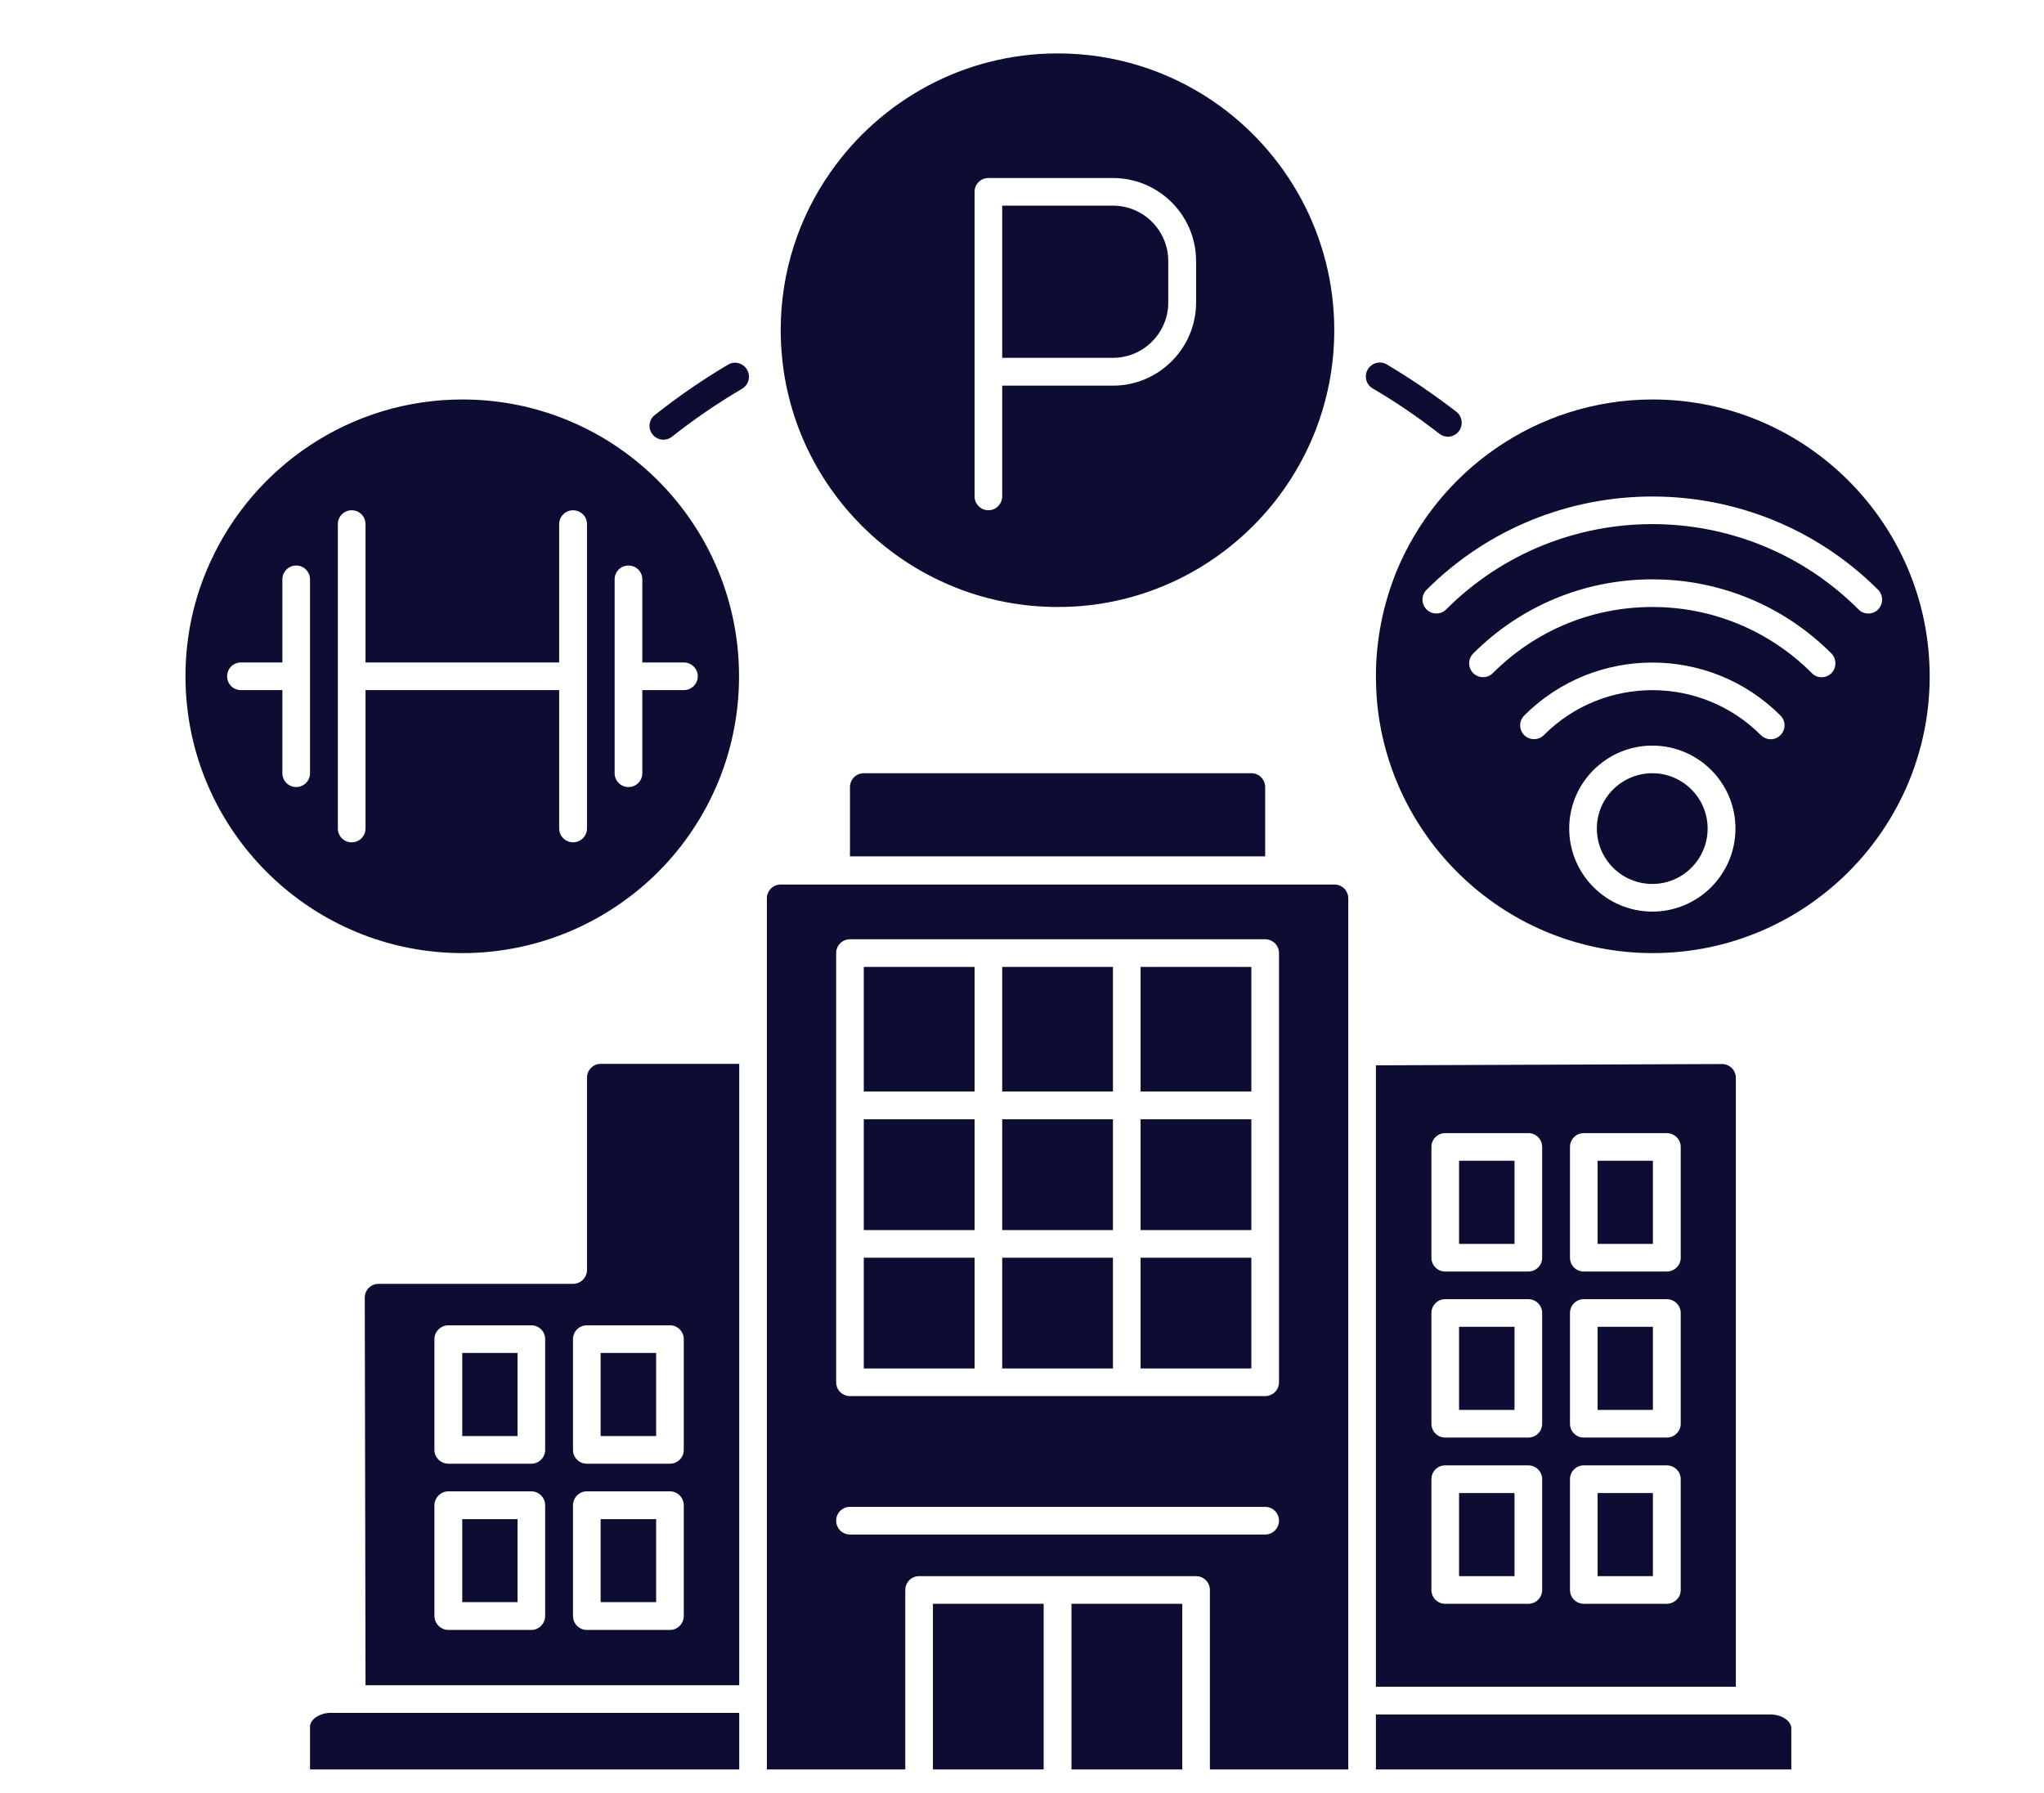
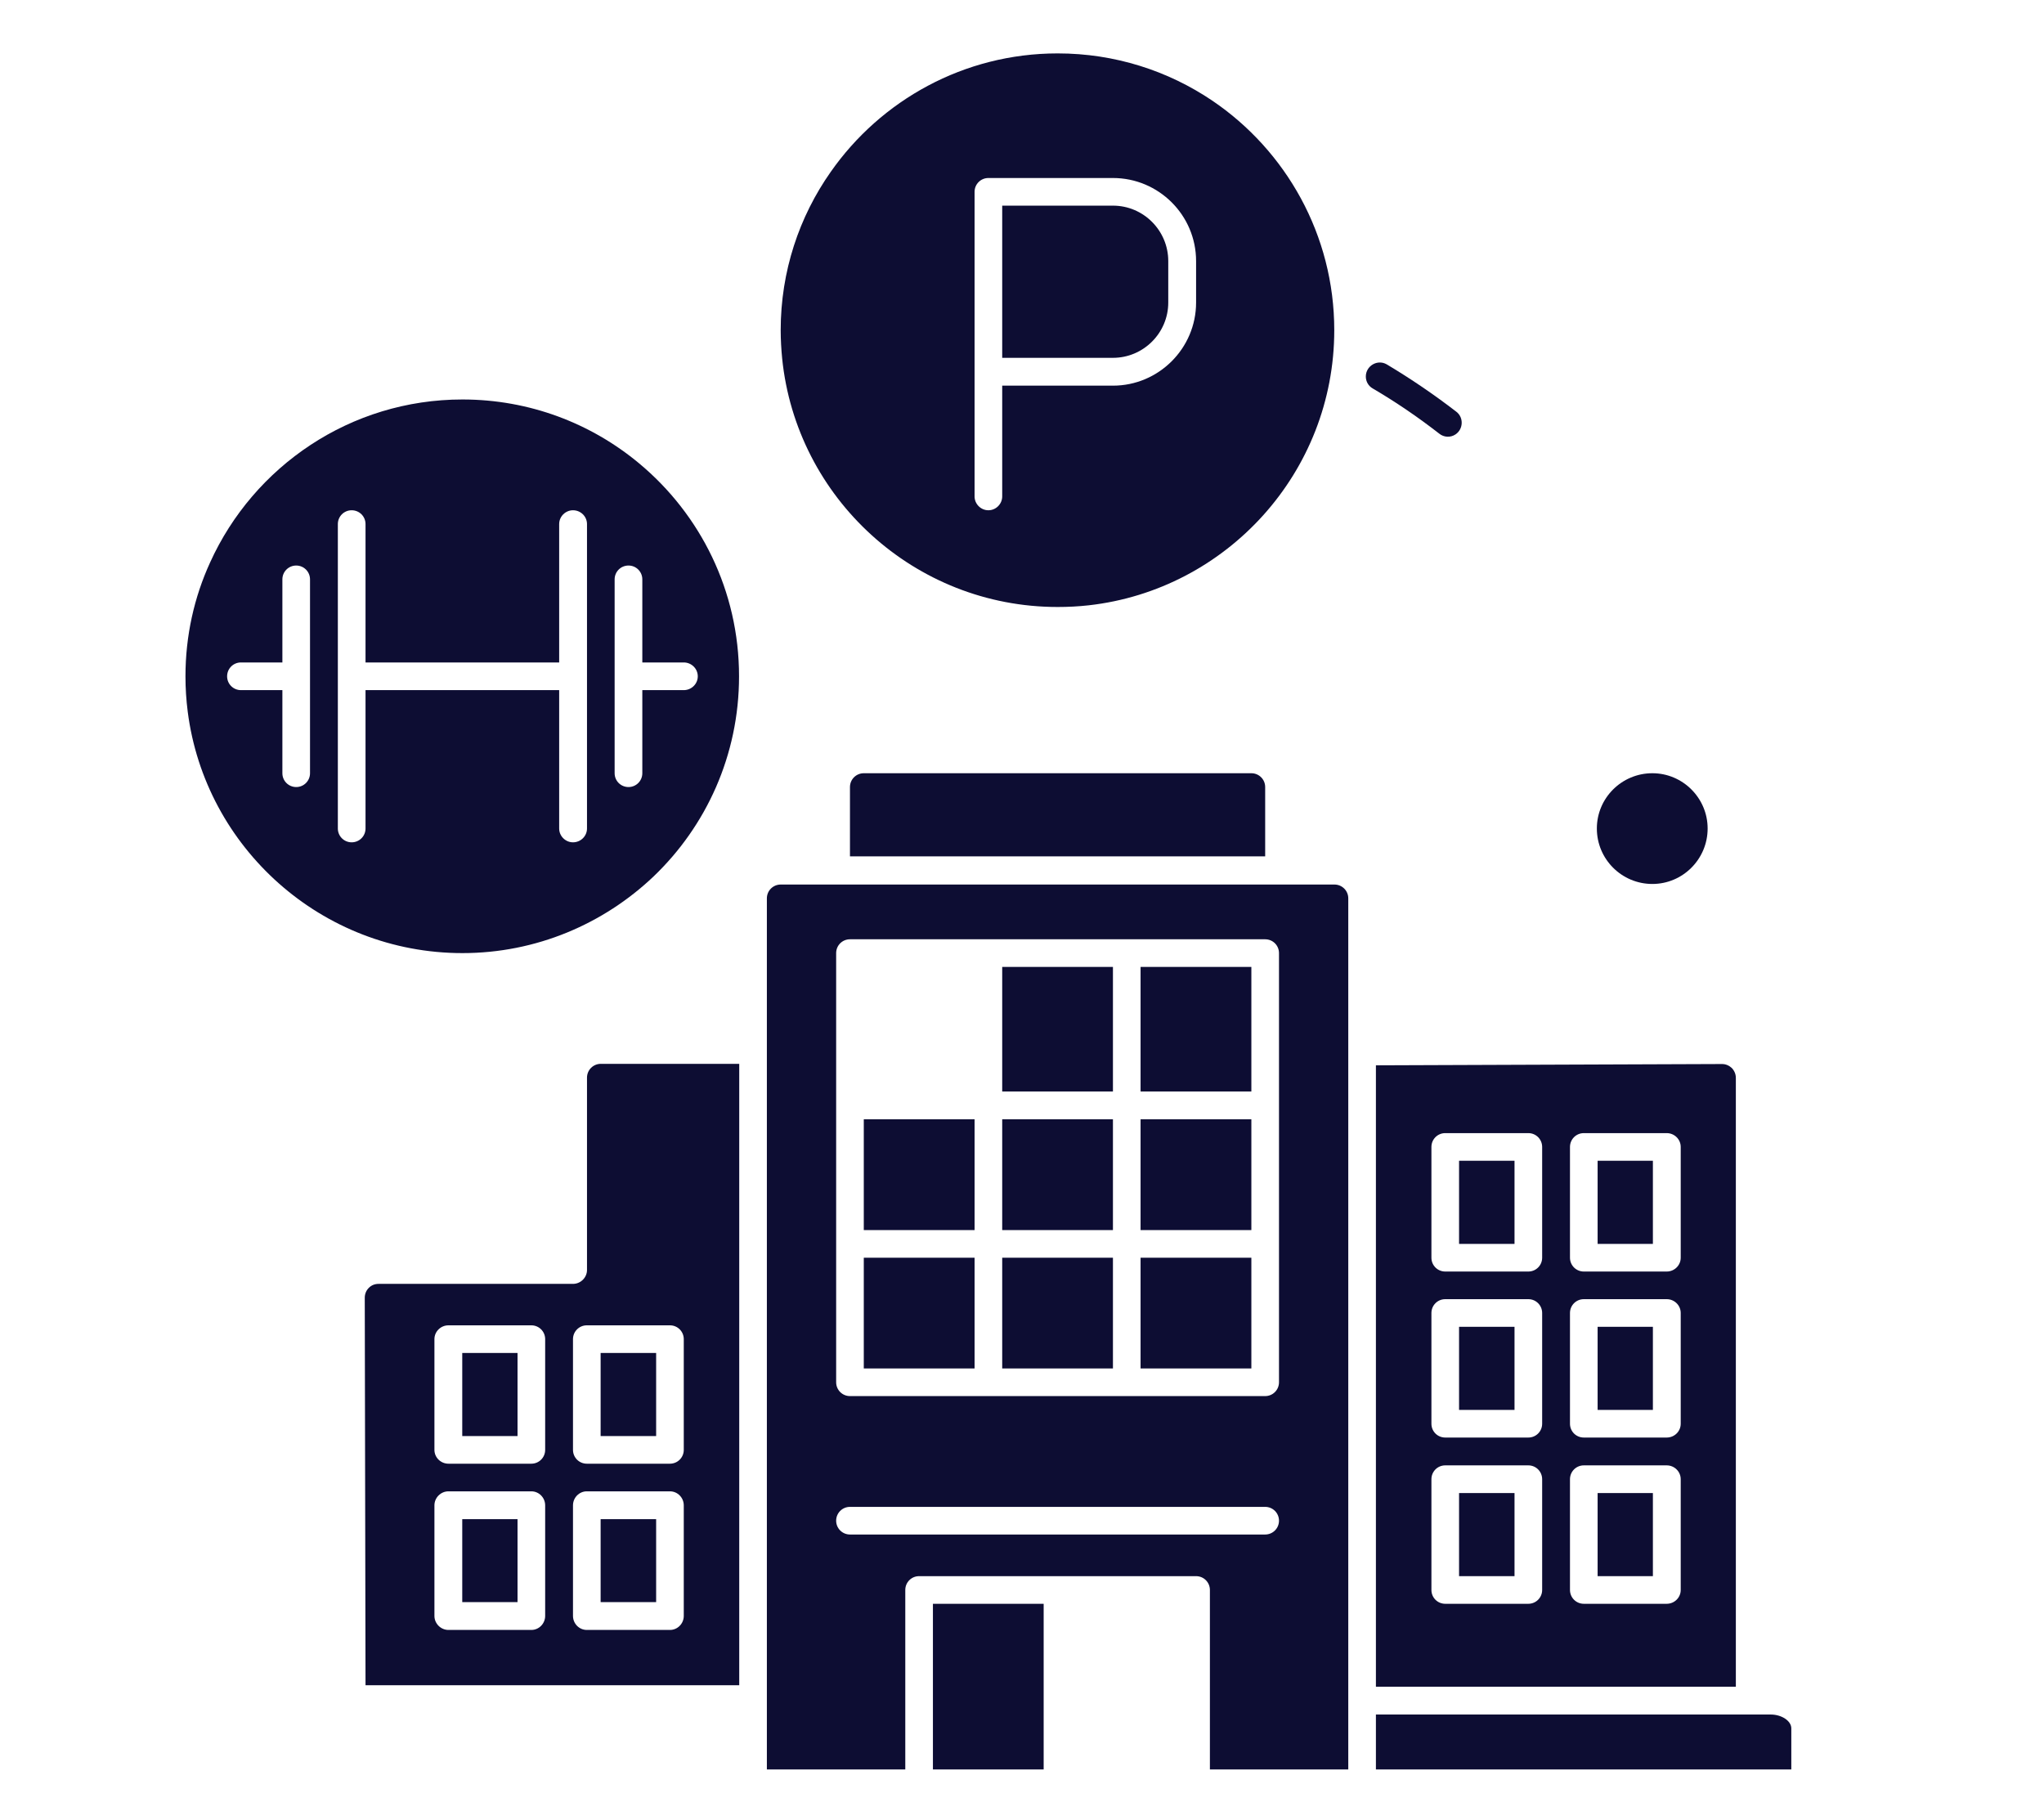
<svg xmlns="http://www.w3.org/2000/svg" width="42.75pt" height="37.5pt" viewBox="0 0 42.75 37.5" version="1.2">
  <defs>
    <clipPath id="clip1">
      <path d="M 3.879 8 L 16 8 L 16 20 L 3.879 20 Z M 3.879 8 " />
    </clipPath>
    <clipPath id="clip2">
      <path d="M 16 1.117 L 28 1.117 L 28 13 L 16 13 Z M 16 1.117 " />
    </clipPath>
    <clipPath id="clip3">
      <path d="M 28.773 8.348 L 40.359 8.348 L 40.359 19.941 L 28.773 19.941 Z M 28.773 8.348 " />
    </clipPath>
    <clipPath id="clip4">
      <path d="M 16 18 L 29 18 L 29 37.008 L 16 37.008 Z M 16 18 " />
    </clipPath>
    <clipPath id="clip5">
      <path d="M 28 35 L 38 35 L 38 37.008 L 28 37.008 Z M 28 35 " />
    </clipPath>
    <clipPath id="clip6">
      <path d="M 22 33 L 25 33 L 25 37.008 L 22 37.008 Z M 22 33 " />
    </clipPath>
    <clipPath id="clip7">
-       <path d="M 6 35 L 16 35 L 16 37.008 L 6 37.008 Z M 6 35 " />
-     </clipPath>
+       </clipPath>
    <clipPath id="clip8">
      <path d="M 19 33 L 22 33 L 22 37.008 L 19 37.008 Z M 19 33 " />
    </clipPath>
  </defs>
  <g id="surface1">
    <path style=" stroke:none;fill-rule:nonzero;fill:rgb(5.099%,5.099%,20%);fill-opacity:1;" d="M 24.434 6.328 L 24.434 5.461 C 24.434 4.82 23.914 4.301 23.277 4.301 L 20.961 4.301 L 20.961 7.484 L 23.277 7.484 C 23.914 7.484 24.434 6.965 24.434 6.328 " />
    <g clip-path="url(#clip1)" clip-rule="nonzero">
      <path style=" stroke:none;fill-rule:nonzero;fill:rgb(5.099%,5.099%,20%);fill-opacity:1;" d="M 4.75 14.145 C 4.75 13.984 4.879 13.855 5.039 13.855 L 5.906 13.855 L 5.906 12.117 C 5.906 11.957 6.035 11.828 6.195 11.828 C 6.355 11.828 6.484 11.957 6.484 12.117 L 6.484 16.172 C 6.484 16.332 6.355 16.461 6.195 16.461 C 6.035 16.461 5.906 16.332 5.906 16.172 L 5.906 14.434 L 5.039 14.434 C 4.879 14.434 4.75 14.305 4.75 14.145 Z M 7.066 14.145 L 7.066 10.961 C 7.066 10.801 7.195 10.672 7.355 10.672 C 7.516 10.672 7.645 10.801 7.645 10.961 L 7.645 13.855 L 11.695 13.855 L 11.695 10.961 C 11.695 10.801 11.828 10.672 11.984 10.672 C 12.145 10.672 12.277 10.801 12.277 10.961 L 12.277 17.328 C 12.277 17.488 12.145 17.617 11.984 17.617 C 11.828 17.617 11.695 17.488 11.695 17.328 L 11.695 14.434 L 7.645 14.434 L 7.645 17.328 C 7.645 17.488 7.516 17.617 7.355 17.617 C 7.195 17.617 7.066 17.488 7.066 17.328 Z M 12.855 14.145 L 12.855 12.117 C 12.855 11.957 12.984 11.828 13.145 11.828 C 13.305 11.828 13.434 11.957 13.434 12.117 L 13.434 13.855 L 14.301 13.855 C 14.461 13.855 14.594 13.984 14.594 14.145 C 14.594 14.305 14.461 14.434 14.301 14.434 L 13.434 14.434 L 13.434 16.172 C 13.434 16.332 13.305 16.461 13.145 16.461 C 12.984 16.461 12.855 16.332 12.855 16.172 Z M 9.672 19.934 C 11.215 19.934 12.621 19.324 13.664 18.336 C 14.77 17.281 15.457 15.793 15.457 14.145 C 15.457 12.355 14.645 10.754 13.367 9.691 C 12.363 8.855 11.074 8.355 9.672 8.355 C 7.328 8.355 5.305 9.754 4.395 11.762 C 4.062 12.488 3.879 13.297 3.879 14.145 C 3.879 14.395 3.895 14.641 3.926 14.883 C 4.289 17.727 6.727 19.934 9.672 19.934 " />
    </g>
    <g clip-path="url(#clip2)" clip-rule="nonzero">
      <path style=" stroke:none;fill-rule:nonzero;fill:rgb(5.099%,5.099%,20%);fill-opacity:1;" d="M 25.016 5.461 L 25.016 6.328 C 25.016 7.285 24.234 8.066 23.277 8.066 L 20.961 8.066 L 20.961 10.383 C 20.961 10.539 20.832 10.672 20.672 10.672 C 20.512 10.672 20.383 10.539 20.383 10.383 L 20.383 4.012 C 20.383 3.852 20.512 3.723 20.672 3.723 L 23.277 3.723 C 24.234 3.723 25.016 4.5 25.016 5.461 Z M 17.375 3.594 C 16.715 4.531 16.328 5.676 16.328 6.906 C 16.328 7.105 16.34 7.305 16.359 7.5 C 16.656 10.414 19.125 12.695 22.121 12.695 C 22.34 12.695 22.555 12.684 22.77 12.66 C 25.656 12.336 27.906 9.879 27.906 6.906 C 27.906 4.914 26.895 3.148 25.355 2.105 C 24.43 1.48 23.316 1.117 22.121 1.117 C 20.16 1.117 18.422 2.098 17.375 3.594 " />
    </g>
    <path style=" stroke:none;fill-rule:nonzero;fill:rgb(5.099%,5.099%,20%);fill-opacity:1;" d="M 34.559 16.172 C 33.918 16.172 33.398 16.691 33.398 17.328 C 33.398 17.969 33.918 18.488 34.559 18.488 C 35.195 18.488 35.715 17.969 35.715 17.328 C 35.715 16.691 35.195 16.172 34.559 16.172 " />
    <g clip-path="url(#clip3)" clip-rule="nonzero">
-       <path style=" stroke:none;fill-rule:nonzero;fill:rgb(5.099%,5.099%,20%);fill-opacity:1;" d="M 29.836 12.746 C 29.723 12.633 29.723 12.449 29.836 12.336 C 32.441 9.734 36.676 9.734 39.281 12.336 C 39.391 12.449 39.391 12.633 39.281 12.746 C 39.223 12.805 39.148 12.832 39.074 12.832 C 39 12.832 38.926 12.805 38.871 12.746 C 36.492 10.367 32.625 10.367 30.246 12.746 C 30.133 12.859 29.949 12.859 29.836 12.746 Z M 38.305 14.078 C 38.246 14.137 38.172 14.164 38.098 14.164 C 38.023 14.164 37.949 14.137 37.895 14.078 C 37.004 13.188 35.816 12.695 34.559 12.695 C 33.297 12.695 32.113 13.188 31.223 14.078 C 31.109 14.191 30.926 14.191 30.812 14.078 C 30.699 13.965 30.699 13.781 30.812 13.668 C 31.812 12.668 33.145 12.117 34.559 12.117 C 35.973 12.117 37.305 12.668 38.305 13.668 C 38.414 13.781 38.414 13.965 38.305 14.078 Z M 37.238 15.375 C 37.184 15.43 37.109 15.461 37.035 15.461 C 36.961 15.461 36.887 15.43 36.828 15.375 C 35.578 14.121 33.539 14.121 32.289 15.375 C 32.176 15.488 31.992 15.488 31.879 15.375 C 31.766 15.262 31.766 15.078 31.879 14.965 C 33.355 13.488 35.762 13.488 37.238 14.965 C 37.352 15.078 37.352 15.262 37.238 15.375 Z M 34.559 19.066 C 33.602 19.066 32.82 18.289 32.82 17.328 C 32.82 16.371 33.602 15.594 34.559 15.594 C 35.516 15.594 36.297 16.371 36.297 17.328 C 36.297 18.289 35.516 19.066 34.559 19.066 Z M 34.566 19.934 C 37.762 19.934 40.359 17.336 40.359 14.145 C 40.359 10.953 37.762 8.355 34.566 8.355 C 32.137 8.355 30.047 9.863 29.191 11.992 C 28.926 12.66 28.777 13.387 28.777 14.145 C 28.777 14.297 28.785 14.445 28.793 14.59 C 29.023 17.574 31.523 19.934 34.566 19.934 " />
-     </g>
+       </g>
    <path style=" stroke:none;fill-rule:nonzero;fill:rgb(5.099%,5.099%,20%);fill-opacity:1;" d="M 31.676 24.277 L 30.516 24.277 L 30.516 26.016 L 31.676 26.016 L 31.676 24.277 " />
    <path style=" stroke:none;fill-rule:nonzero;fill:rgb(5.099%,5.099%,20%);fill-opacity:1;" d="M 34.57 31.227 L 33.414 31.227 L 33.414 32.965 L 34.57 32.965 L 34.57 31.227 " />
    <path style=" stroke:none;fill-rule:nonzero;fill:rgb(5.099%,5.099%,20%);fill-opacity:1;" d="M 34.57 27.75 L 33.414 27.75 L 33.414 29.488 L 34.57 29.488 L 34.57 27.75 " />
    <path style=" stroke:none;fill-rule:nonzero;fill:rgb(5.099%,5.099%,20%);fill-opacity:1;" d="M 34.57 24.277 L 33.414 24.277 L 33.414 26.016 L 34.57 26.016 L 34.57 24.277 " />
    <path style=" stroke:none;fill-rule:nonzero;fill:rgb(5.099%,5.099%,20%);fill-opacity:1;" d="M 31.676 27.75 L 30.516 27.75 L 30.516 29.488 L 31.676 29.488 L 31.676 27.75 " />
    <g clip-path="url(#clip4)" clip-rule="nonzero">
      <path style=" stroke:none;fill-rule:nonzero;fill:rgb(5.099%,5.099%,20%);fill-opacity:1;" d="M 26.75 23.121 L 26.75 28.91 C 26.75 29.07 26.621 29.199 26.461 29.199 L 17.777 29.199 C 17.617 29.199 17.488 29.07 17.488 28.91 L 17.488 19.934 C 17.488 19.773 17.617 19.645 17.777 19.645 L 26.461 19.645 C 26.621 19.645 26.75 19.773 26.75 19.934 Z M 26.461 32.094 L 17.777 32.094 C 17.617 32.094 17.488 31.965 17.488 31.805 C 17.488 31.645 17.617 31.516 17.777 31.516 L 26.461 31.516 C 26.621 31.516 26.75 31.645 26.75 31.805 C 26.75 31.965 26.621 32.094 26.461 32.094 Z M 27.91 18.5 L 16.328 18.5 C 16.168 18.5 16.039 18.629 16.039 18.789 L 16.039 37.594 L 18.934 37.594 L 18.934 33.254 C 18.934 33.094 19.062 32.965 19.223 32.965 L 25.016 32.965 C 25.176 32.965 25.305 33.094 25.305 33.254 L 25.305 37.594 L 28.199 37.594 L 28.199 18.789 C 28.199 18.629 28.07 18.5 27.91 18.5 " />
    </g>
    <path style=" stroke:none;fill-rule:nonzero;fill:rgb(5.099%,5.099%,20%);fill-opacity:1;" d="M 31.676 31.227 L 30.516 31.227 L 30.516 32.965 L 31.676 32.965 L 31.676 31.227 " />
    <path style=" stroke:none;fill-rule:nonzero;fill:rgb(5.099%,5.099%,20%);fill-opacity:1;" d="M 29.938 30.938 C 29.938 30.777 30.066 30.648 30.227 30.648 L 31.965 30.648 C 32.125 30.648 32.254 30.777 32.254 30.938 L 32.254 33.254 C 32.254 33.414 32.125 33.543 31.965 33.543 L 30.227 33.543 C 30.066 33.543 29.938 33.414 29.938 33.254 Z M 29.938 27.461 C 29.938 27.301 30.066 27.172 30.227 27.172 L 31.965 27.172 C 32.125 27.172 32.254 27.301 32.254 27.461 L 32.254 29.777 C 32.254 29.938 32.125 30.066 31.965 30.066 L 30.227 30.066 C 30.066 30.066 29.938 29.938 29.938 29.777 Z M 29.938 23.988 C 29.938 23.828 30.066 23.699 30.227 23.699 L 31.965 23.699 C 32.125 23.699 32.254 23.828 32.254 23.988 L 32.254 26.305 C 32.254 26.465 32.125 26.594 31.965 26.594 L 30.227 26.594 C 30.066 26.594 29.938 26.465 29.938 26.305 Z M 32.836 30.938 C 32.836 30.777 32.965 30.648 33.125 30.648 L 34.859 30.648 C 35.02 30.648 35.152 30.777 35.152 30.938 L 35.152 33.254 C 35.152 33.414 35.02 33.543 34.859 33.543 L 33.125 33.543 C 32.965 33.543 32.836 33.414 32.836 33.254 Z M 32.836 27.461 C 32.836 27.301 32.965 27.172 33.125 27.172 L 34.859 27.172 C 35.02 27.172 35.152 27.301 35.152 27.461 L 35.152 29.777 C 35.152 29.938 35.02 30.066 34.859 30.066 L 33.125 30.066 C 32.965 30.066 32.836 29.938 32.836 29.777 Z M 32.836 23.988 C 32.836 23.828 32.965 23.699 33.125 23.699 L 34.859 23.699 C 35.02 23.699 35.152 23.828 35.152 23.988 L 35.152 26.305 C 35.152 26.465 35.02 26.594 34.859 26.594 L 33.125 26.594 C 32.965 26.594 32.836 26.465 32.836 26.305 Z M 28.777 35.277 L 36.305 35.277 L 36.305 22.543 C 36.305 22.465 36.273 22.391 36.219 22.336 C 36.164 22.285 36.094 22.254 36.016 22.254 L 28.777 22.281 L 28.777 35.277 " />
    <g clip-path="url(#clip5)" clip-rule="nonzero">
      <path style=" stroke:none;fill-rule:nonzero;fill:rgb(5.099%,5.099%,20%);fill-opacity:1;" d="M 28.777 37.594 L 37.035 37.594 C 37.262 37.594 37.465 37.461 37.465 37.305 L 37.465 36.148 C 37.465 35.992 37.262 35.859 37.035 35.859 L 28.777 35.859 L 28.777 37.594 " />
    </g>
    <path style=" stroke:none;fill-rule:nonzero;fill:rgb(5.099%,5.099%,20%);fill-opacity:1;" d="M 26.461 16.461 C 26.461 16.301 26.332 16.172 26.172 16.172 L 18.066 16.172 C 17.906 16.172 17.777 16.301 17.777 16.461 L 17.777 17.91 L 26.461 17.91 L 26.461 16.461 " />
    <path style=" stroke:none;fill-rule:nonzero;fill:rgb(5.099%,5.099%,20%);fill-opacity:1;" d="M 14.301 28.008 L 14.301 30.324 C 14.301 30.484 14.172 30.613 14.012 30.613 L 12.273 30.613 C 12.113 30.613 11.984 30.484 11.984 30.324 L 11.984 28.008 C 11.984 27.848 12.113 27.719 12.273 27.719 L 14.012 27.719 C 14.172 27.719 14.301 27.848 14.301 28.008 Z M 14.301 33.797 C 14.301 33.957 14.172 34.09 14.012 34.09 L 12.273 34.09 C 12.113 34.09 11.984 33.957 11.984 33.797 L 11.984 31.484 C 11.984 31.324 12.113 31.191 12.273 31.191 L 14.012 31.191 C 14.172 31.191 14.301 31.324 14.301 31.484 Z M 11.402 30.324 C 11.402 30.484 11.273 30.613 11.113 30.613 L 9.379 30.613 C 9.219 30.613 9.086 30.484 9.086 30.324 L 9.086 28.008 C 9.086 27.848 9.219 27.719 9.379 27.719 L 11.113 27.719 C 11.273 27.719 11.402 27.848 11.402 28.008 Z M 11.402 33.797 C 11.402 33.957 11.273 34.09 11.113 34.09 L 9.379 34.09 C 9.219 34.09 9.086 33.957 9.086 33.797 L 9.086 31.484 C 9.086 31.324 9.219 31.191 9.379 31.191 L 11.113 31.191 C 11.273 31.191 11.402 31.324 11.402 31.484 Z M 12.277 22.539 L 12.277 26.562 C 12.277 26.719 12.145 26.852 11.984 26.852 L 7.918 26.852 C 7.84 26.852 7.77 26.879 7.715 26.934 C 7.66 26.988 7.629 27.062 7.629 27.141 L 7.645 35.246 L 15.461 35.246 L 15.461 22.25 L 12.566 22.25 C 12.406 22.25 12.277 22.379 12.277 22.539 " />
    <path style=" stroke:none;fill-rule:nonzero;fill:rgb(5.099%,5.099%,20%);fill-opacity:1;" d="M 13.723 28.297 L 12.562 28.297 L 12.562 30.035 L 13.723 30.035 L 13.723 28.297 " />
    <g clip-path="url(#clip6)" clip-rule="nonzero">
-       <path style=" stroke:none;fill-rule:nonzero;fill:rgb(5.099%,5.099%,20%);fill-opacity:1;" d="M 22.41 37.594 L 24.727 37.594 L 24.727 33.543 L 22.41 33.543 L 22.41 37.594 " />
-     </g>
+       </g>
    <g clip-path="url(#clip7)" clip-rule="nonzero">
      <path style=" stroke:none;fill-rule:nonzero;fill:rgb(5.099%,5.099%,20%);fill-opacity:1;" d="M 7.355 35.824 L 6.914 35.824 C 6.688 35.824 6.484 35.961 6.484 36.113 L 6.484 37.273 C 6.484 37.426 6.688 37.562 6.914 37.562 L 15.461 37.562 L 15.461 35.824 L 7.355 35.824 " />
    </g>
    <g clip-path="url(#clip8)" clip-rule="nonzero">
      <path style=" stroke:none;fill-rule:nonzero;fill:rgb(5.099%,5.099%,20%);fill-opacity:1;" d="M 19.512 37.594 L 21.828 37.594 L 21.828 33.543 L 19.512 33.543 L 19.512 37.594 " />
    </g>
    <path style=" stroke:none;fill-rule:nonzero;fill:rgb(5.099%,5.099%,20%);fill-opacity:1;" d="M 23.855 28.621 L 26.172 28.621 L 26.172 26.305 L 23.855 26.305 L 23.855 28.621 " />
    <path style=" stroke:none;fill-rule:nonzero;fill:rgb(5.099%,5.099%,20%);fill-opacity:1;" d="M 18.066 28.621 L 20.383 28.621 L 20.383 26.305 L 18.066 26.305 L 18.066 28.621 " />
    <path style=" stroke:none;fill-rule:nonzero;fill:rgb(5.099%,5.099%,20%);fill-opacity:1;" d="M 12.562 33.508 L 13.723 33.508 L 13.723 31.773 L 12.562 31.773 L 12.562 33.508 " />
    <path style=" stroke:none;fill-rule:nonzero;fill:rgb(5.099%,5.099%,20%);fill-opacity:1;" d="M 20.961 28.621 L 23.277 28.621 L 23.277 26.305 L 20.961 26.305 L 20.961 28.621 " />
    <path style=" stroke:none;fill-rule:nonzero;fill:rgb(5.099%,5.099%,20%);fill-opacity:1;" d="M 9.668 30.035 L 10.824 30.035 L 10.824 28.297 L 9.668 28.297 L 9.668 30.035 " />
    <path style=" stroke:none;fill-rule:nonzero;fill:rgb(5.099%,5.099%,20%);fill-opacity:1;" d="M 9.668 33.508 L 10.824 33.508 L 10.824 31.773 L 9.668 31.773 L 9.668 33.508 " />
    <path style=" stroke:none;fill-rule:nonzero;fill:rgb(5.099%,5.099%,20%);fill-opacity:1;" d="M 23.855 22.828 L 26.172 22.828 L 26.172 20.223 L 23.855 20.223 L 23.855 22.828 " />
-     <path style=" stroke:none;fill-rule:nonzero;fill:rgb(5.099%,5.099%,20%);fill-opacity:1;" d="M 20.961 22.828 L 23.277 22.828 L 23.277 20.223 L 20.961 20.223 L 20.961 22.828 " />
+     <path style=" stroke:none;fill-rule:nonzero;fill:rgb(5.099%,5.099%,20%);fill-opacity:1;" d="M 20.961 22.828 L 23.277 22.828 L 23.277 20.223 L 20.961 20.223 " />
    <path style=" stroke:none;fill-rule:nonzero;fill:rgb(5.099%,5.099%,20%);fill-opacity:1;" d="M 20.961 25.727 L 23.277 25.727 L 23.277 23.41 L 20.961 23.41 L 20.961 25.727 " />
    <path style=" stroke:none;fill-rule:nonzero;fill:rgb(5.099%,5.099%,20%);fill-opacity:1;" d="M 18.066 25.727 L 20.383 25.727 L 20.383 23.41 L 18.066 23.41 L 18.066 25.727 " />
-     <path style=" stroke:none;fill-rule:nonzero;fill:rgb(5.099%,5.099%,20%);fill-opacity:1;" d="M 18.066 22.828 L 20.383 22.828 L 20.383 20.223 L 18.066 20.223 L 18.066 22.828 " />
    <path style=" stroke:none;fill-rule:nonzero;fill:rgb(5.099%,5.099%,20%);fill-opacity:1;" d="M 23.855 25.727 L 26.172 25.727 L 26.172 23.41 L 23.855 23.41 L 23.855 25.727 " />
-     <path style=" stroke:none;fill-rule:nonzero;fill:rgb(5.099%,5.099%,20%);fill-opacity:1;" d="M 13.715 9.148 C 13.82 9.219 13.957 9.211 14.055 9.133 C 14.52 8.766 15.012 8.43 15.523 8.129 C 15.609 8.078 15.664 7.984 15.664 7.883 L 15.664 7.879 C 15.664 7.656 15.422 7.512 15.23 7.625 C 14.695 7.941 14.184 8.293 13.695 8.68 C 13.539 8.801 13.551 9.039 13.715 9.148 " />
    <path style=" stroke:none;fill-rule:nonzero;fill:rgb(5.099%,5.099%,20%);fill-opacity:1;" d="M 28.711 8.125 C 29.191 8.406 29.656 8.723 30.102 9.07 C 30.199 9.148 30.336 9.156 30.441 9.086 C 30.605 8.977 30.617 8.734 30.461 8.613 C 29.996 8.254 29.508 7.922 29.004 7.621 C 28.809 7.508 28.566 7.652 28.566 7.875 C 28.566 7.98 28.621 8.074 28.711 8.125 " />
  </g>
</svg>